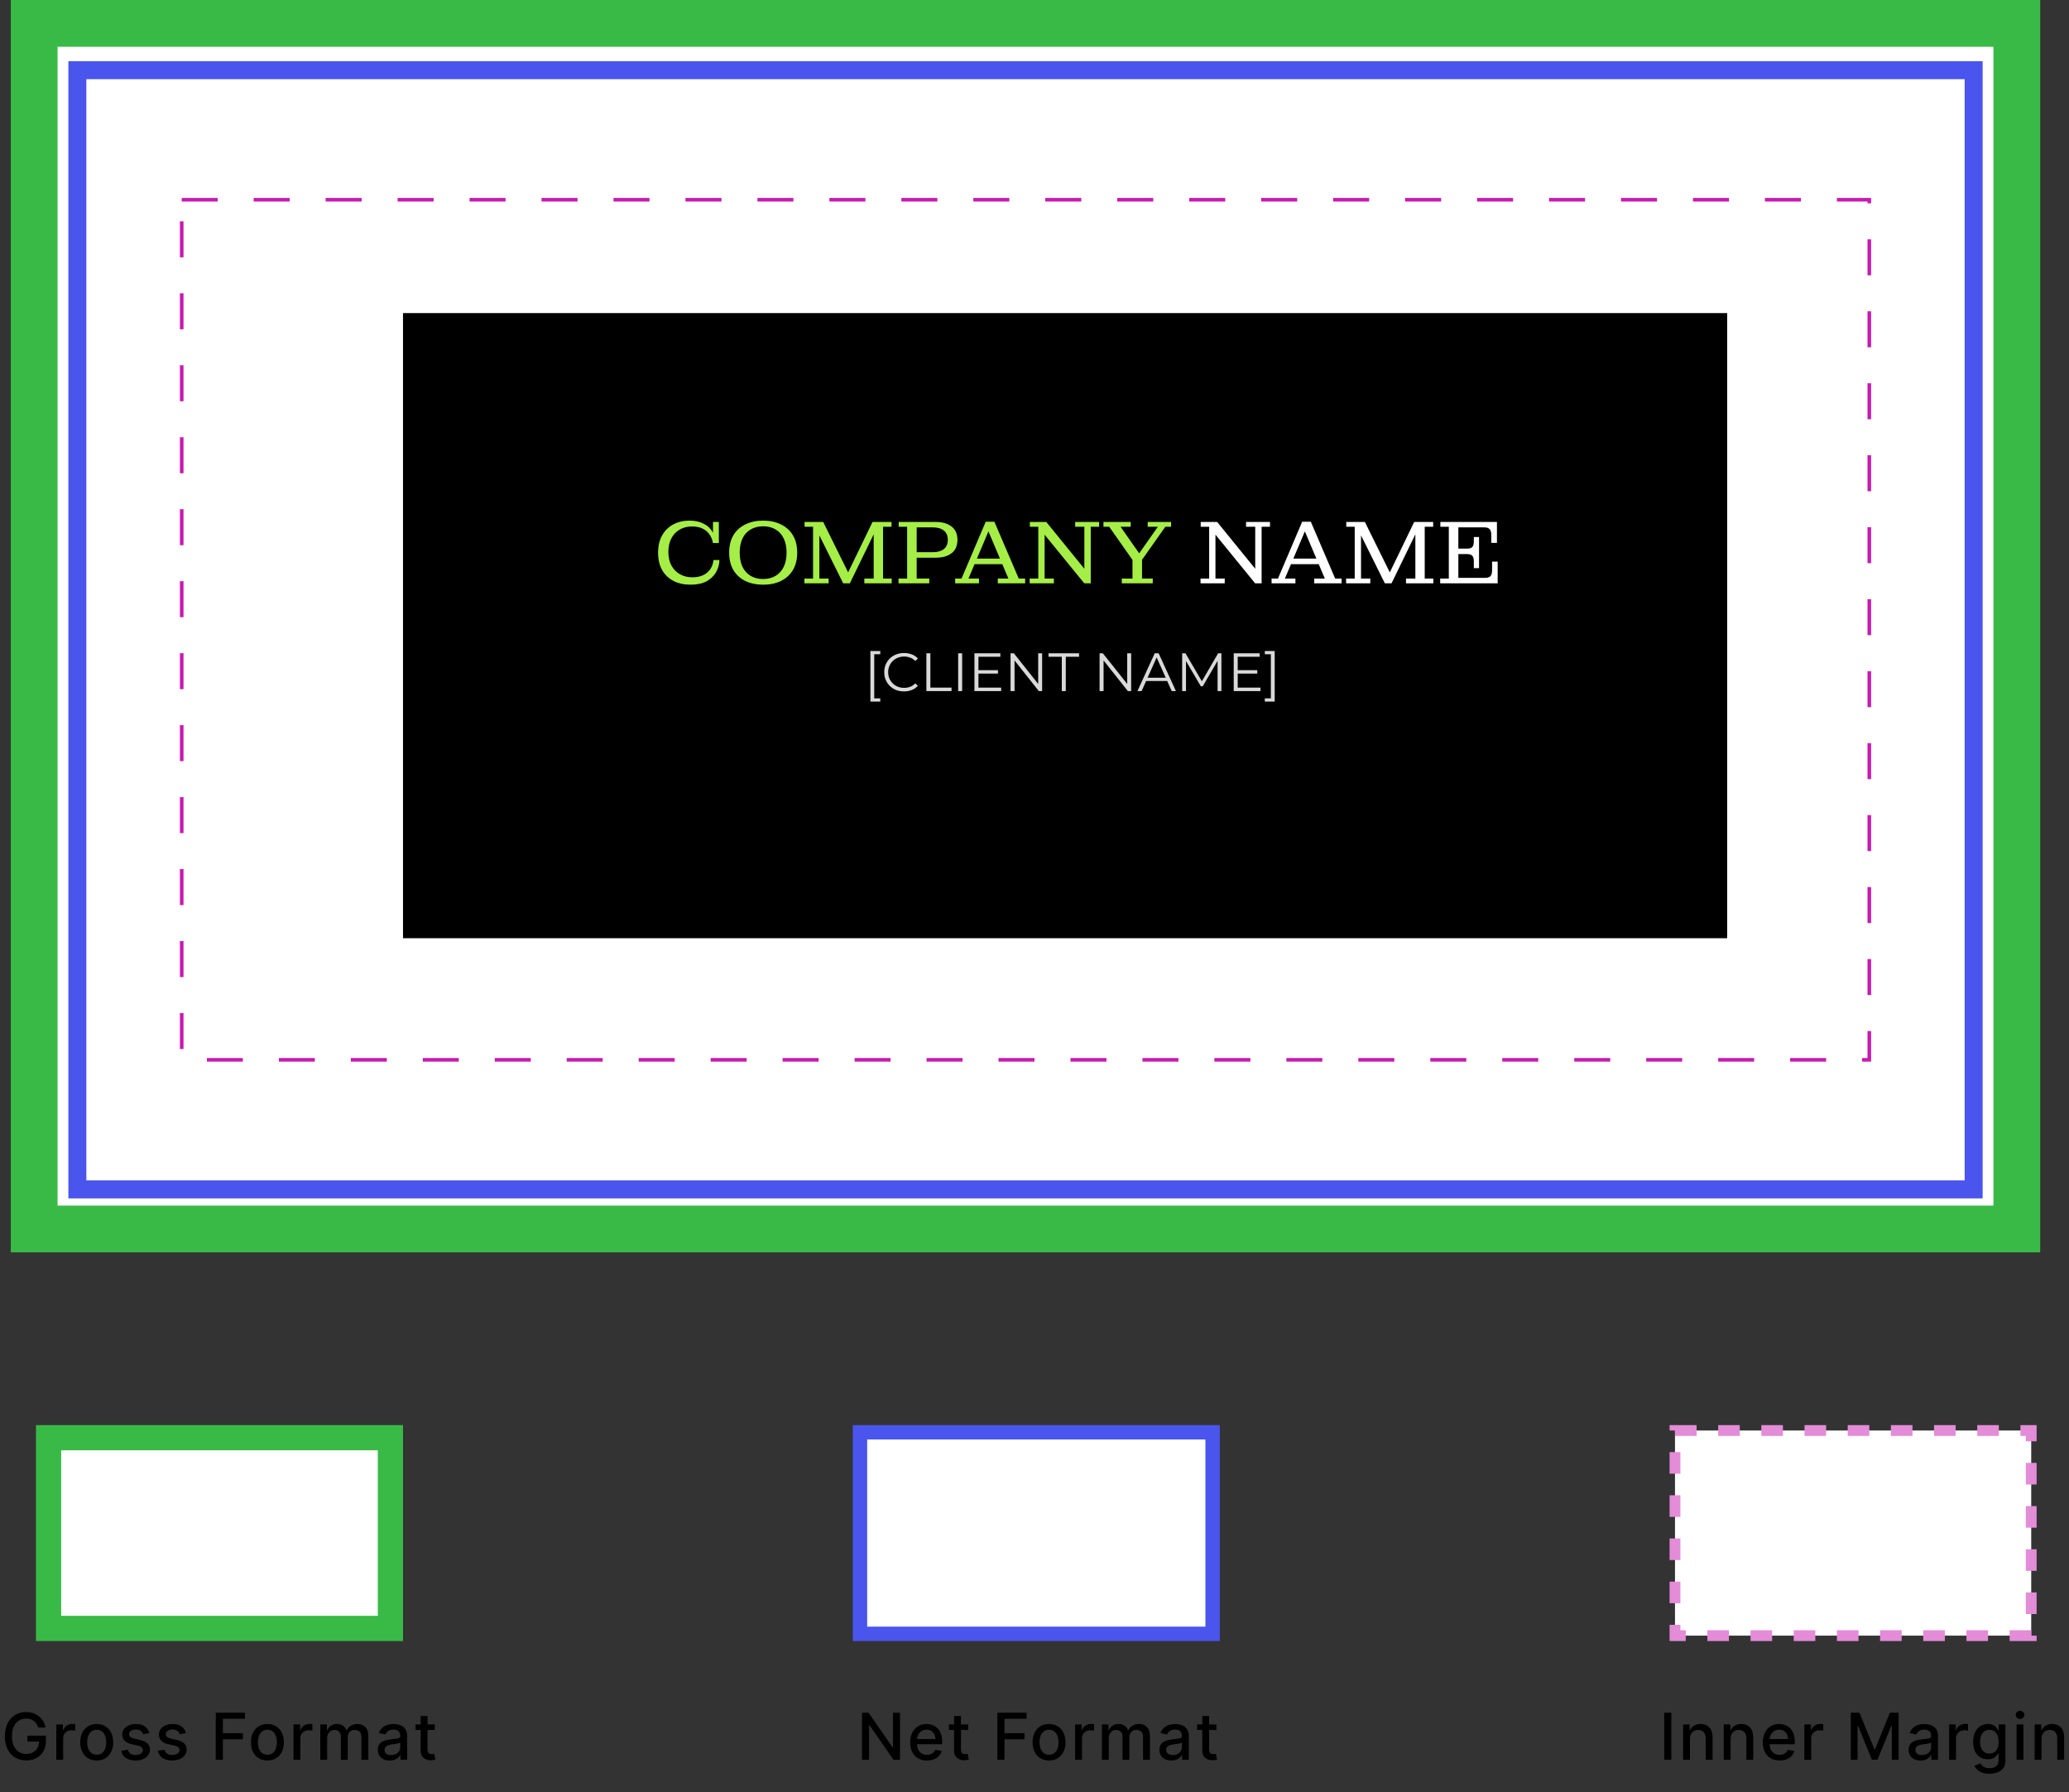
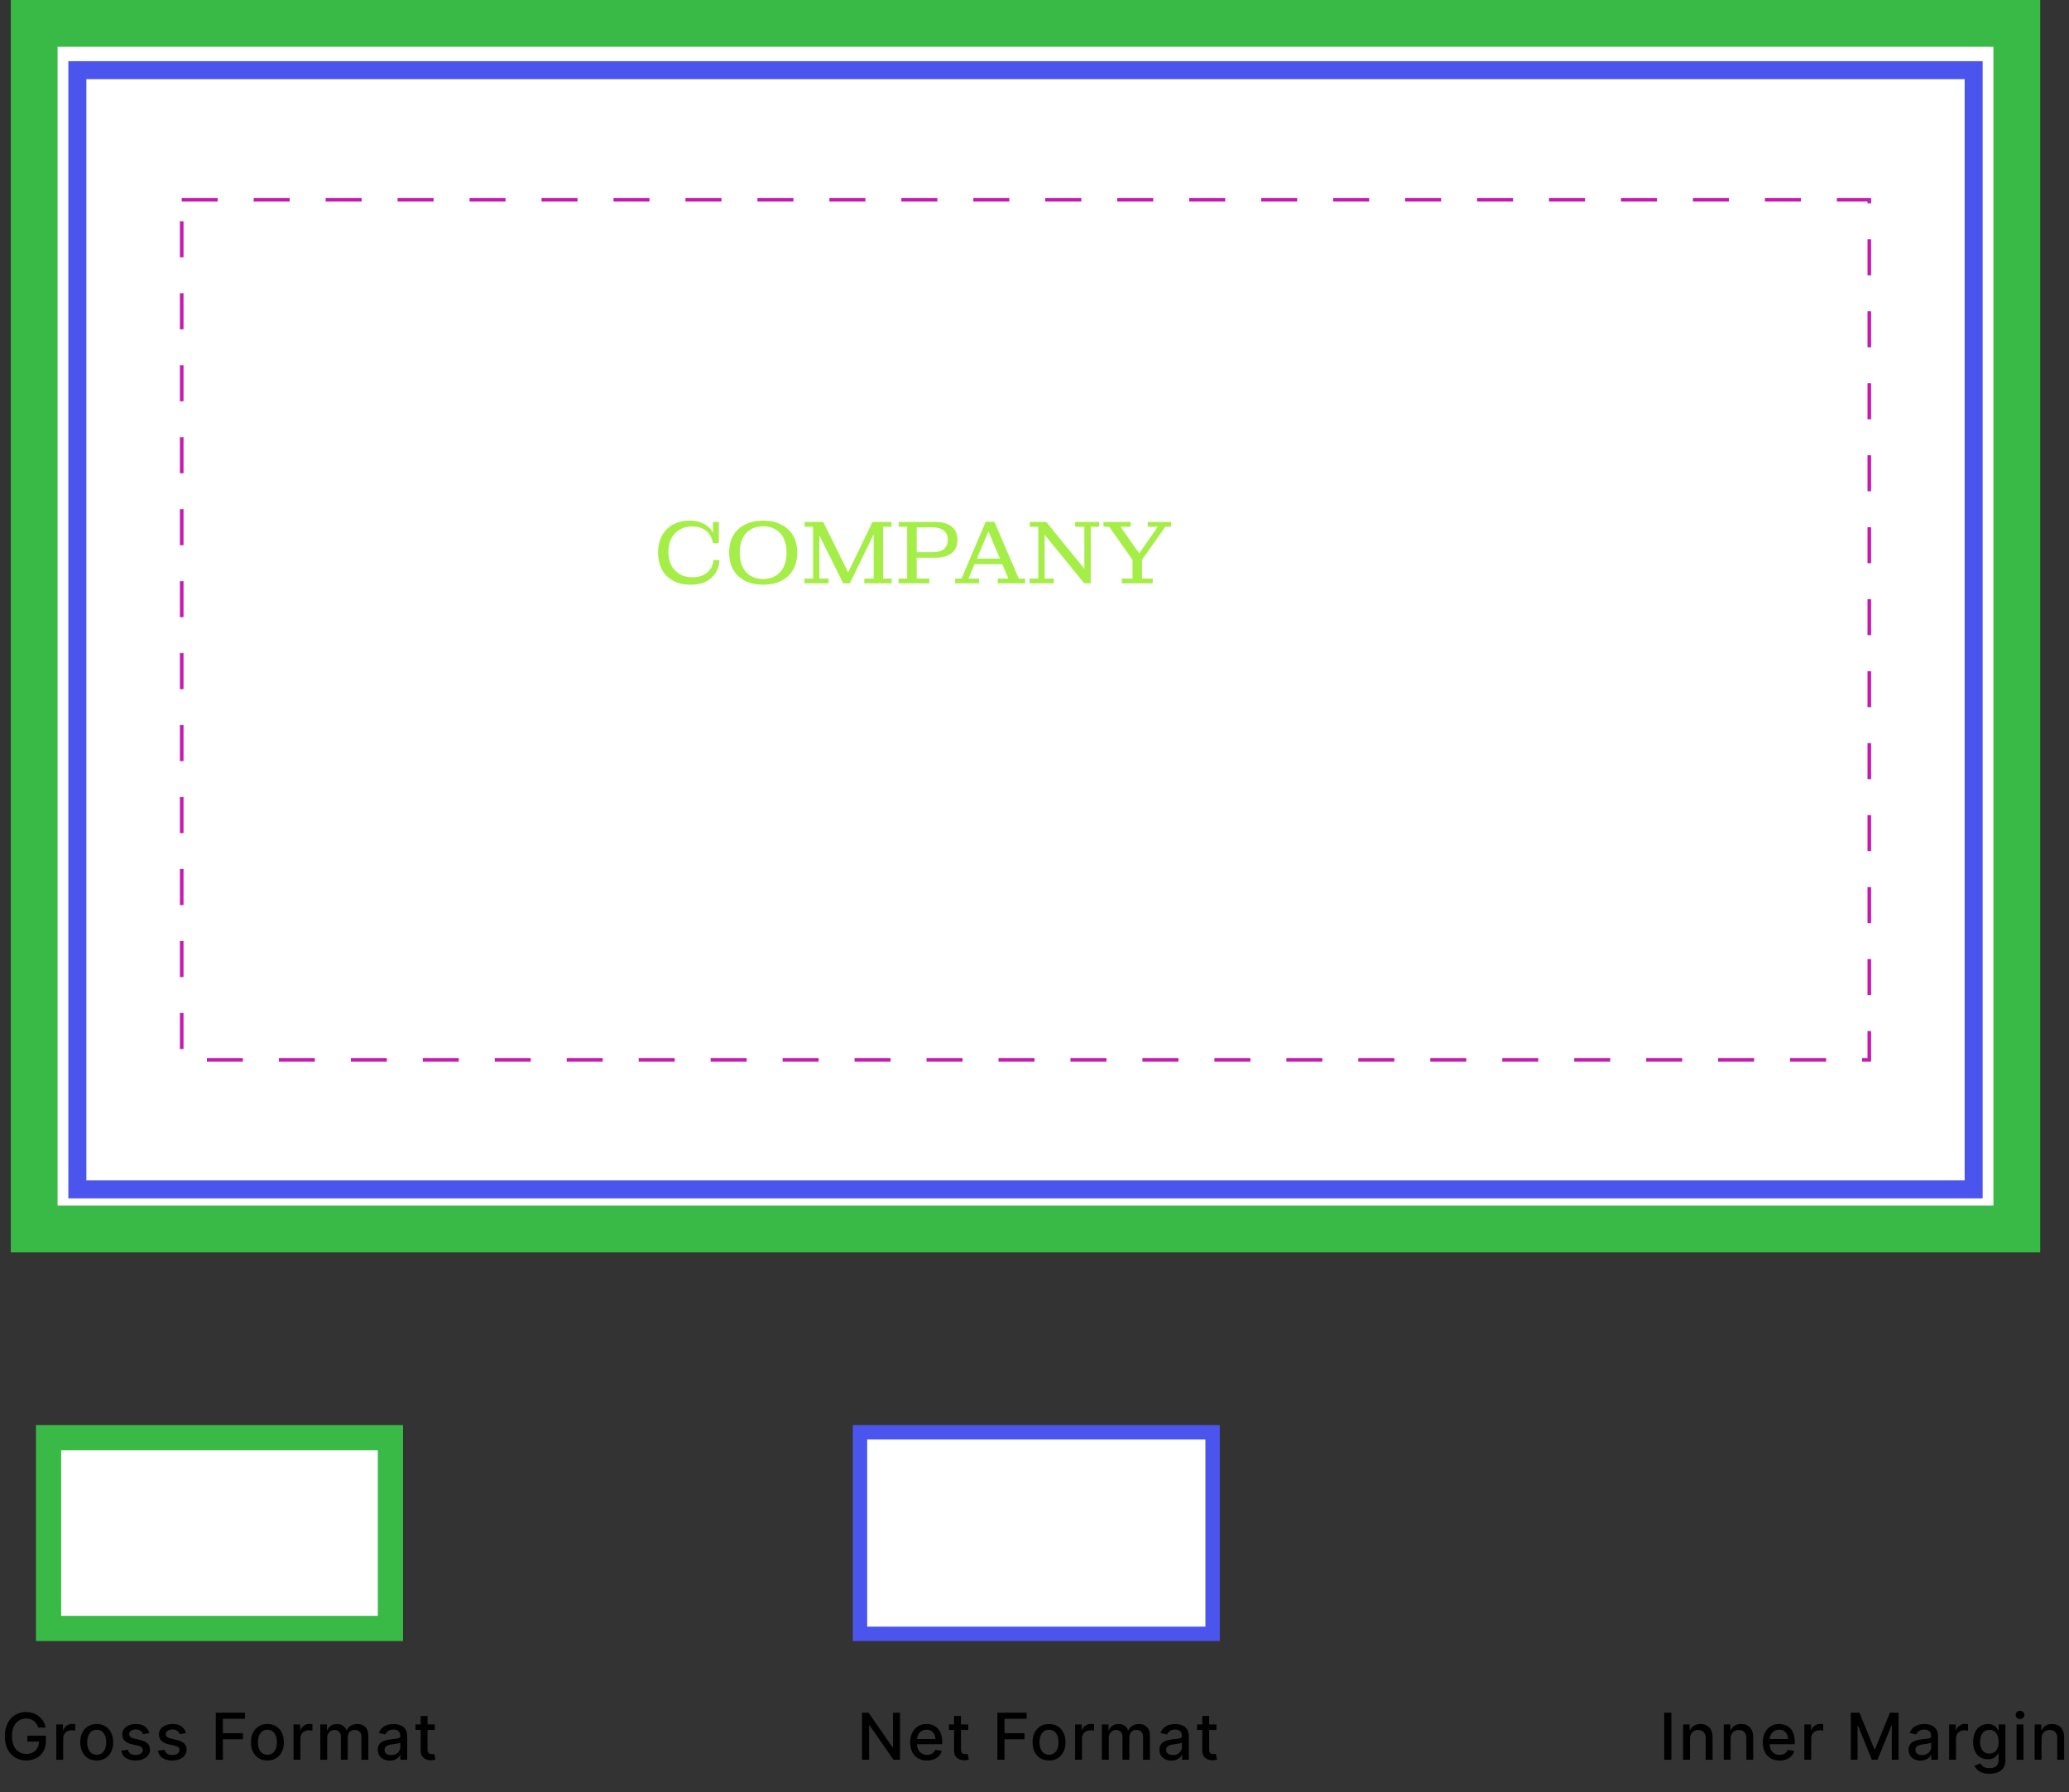
<svg xmlns="http://www.w3.org/2000/svg" width="575" height="498" viewBox="0 0 575 498" fill="none">
  <rect x="0" y="0" width="575" height="498" fill="#333333" stroke="none" />
  <rect x="9.5" y="6.5" width="551" height="335" fill="white" stroke="#39BA46" stroke-width="13" />
  <rect x="21.5" y="19.5" width="527" height="311" fill="white" stroke="#4A55ED" stroke-width="5" />
  <rect x="50.5" y="55.5" width="469" height="239" fill="white" stroke="#C71AB0" stroke-dasharray="10 10" />
  <rect x="13.5" y="399.5" width="95" height="53" fill="white" stroke="#39BA46" stroke-width="7" />
  <rect x="239" y="398" width="98" height="56" fill="white" stroke="#4A55ED" stroke-width="4" />
-   <rect x="465.5" y="397.5" width="99" height="57" fill="white" stroke="#E38CD7" stroke-width="3" stroke-dasharray="6 6" />
  <path d="M10.636 480.045C10.513 479.657 10.346 479.31 10.138 479.003C9.933 478.692 9.688 478.428 9.403 478.21C9.117 477.989 8.791 477.82 8.425 477.705C8.062 477.59 7.664 477.533 7.229 477.533C6.492 477.533 5.827 477.722 5.235 478.102C4.643 478.481 4.174 479.037 3.829 479.77C3.488 480.499 3.317 481.391 3.317 482.448C3.317 483.509 3.49 484.406 3.835 485.139C4.18 485.872 4.653 486.428 5.254 486.808C5.855 487.187 6.539 487.376 7.306 487.376C8.018 487.376 8.638 487.232 9.166 486.942C9.699 486.652 10.11 486.243 10.4 485.714C10.694 485.182 10.841 484.555 10.841 483.835L11.352 483.931H7.606V482.301H12.752V483.79C12.752 484.89 12.518 485.844 12.049 486.654C11.584 487.46 10.941 488.082 10.118 488.521C9.3 488.96 8.363 489.179 7.306 489.179C6.121 489.179 5.081 488.906 4.187 488.361C3.296 487.815 2.601 487.042 2.103 486.04C1.604 485.035 1.355 483.842 1.355 482.461C1.355 481.417 1.5 480.479 1.79 479.648C2.079 478.817 2.486 478.112 3.01 477.533C3.539 476.949 4.159 476.504 4.871 476.197C5.586 475.886 6.368 475.73 7.216 475.73C7.924 475.73 8.582 475.835 9.192 476.043C9.805 476.252 10.351 476.548 10.828 476.932C11.309 477.315 11.708 477.771 12.023 478.3C12.339 478.824 12.552 479.406 12.662 480.045H10.636ZM15.646 489V479.182H17.493V480.741H17.595C17.774 480.213 18.09 479.798 18.541 479.495C18.997 479.188 19.513 479.035 20.088 479.035C20.208 479.035 20.348 479.039 20.51 479.048C20.676 479.056 20.806 479.067 20.9 479.08V480.908C20.823 480.886 20.687 480.863 20.491 480.837C20.295 480.808 20.099 480.793 19.903 480.793C19.451 480.793 19.049 480.888 18.695 481.08C18.345 481.268 18.068 481.53 17.864 481.866C17.659 482.199 17.557 482.578 17.557 483.004V489H15.646ZM26.878 489.198C25.958 489.198 25.154 488.987 24.468 488.565C23.782 488.143 23.25 487.553 22.87 486.795C22.491 486.036 22.301 485.15 22.301 484.136C22.301 483.117 22.491 482.227 22.87 481.464C23.25 480.701 23.782 480.109 24.468 479.687C25.154 479.265 25.958 479.054 26.878 479.054C27.799 479.054 28.602 479.265 29.288 479.687C29.974 480.109 30.507 480.701 30.886 481.464C31.265 482.227 31.455 483.117 31.455 484.136C31.455 485.15 31.265 486.036 30.886 486.795C30.507 487.553 29.974 488.143 29.288 488.565C28.602 488.987 27.799 489.198 26.878 489.198ZM26.884 487.594C27.481 487.594 27.975 487.436 28.367 487.121C28.759 486.805 29.049 486.386 29.237 485.862C29.428 485.337 29.524 484.76 29.524 484.129C29.524 483.503 29.428 482.928 29.237 482.403C29.049 481.875 28.759 481.451 28.367 481.131C27.975 480.812 27.481 480.652 26.884 480.652C26.284 480.652 25.785 480.812 25.389 481.131C24.997 481.451 24.705 481.875 24.513 482.403C24.326 482.928 24.232 483.503 24.232 484.129C24.232 484.76 24.326 485.337 24.513 485.862C24.705 486.386 24.997 486.805 25.389 487.121C25.785 487.436 26.284 487.594 26.884 487.594ZM41.485 481.579L39.753 481.886C39.681 481.664 39.566 481.453 39.408 481.253C39.255 481.053 39.046 480.888 38.782 480.761C38.517 480.633 38.187 480.569 37.791 480.569C37.25 480.569 36.798 480.69 36.436 480.933C36.074 481.172 35.892 481.481 35.892 481.86C35.892 482.188 36.014 482.452 36.257 482.653C36.5 482.853 36.892 483.017 37.433 483.145L38.992 483.503C39.896 483.712 40.569 484.033 41.012 484.468C41.456 484.903 41.677 485.467 41.677 486.162C41.677 486.75 41.507 487.274 41.166 487.734C40.829 488.19 40.358 488.548 39.753 488.808C39.152 489.068 38.456 489.198 37.663 489.198C36.563 489.198 35.666 488.964 34.972 488.495C34.277 488.022 33.851 487.351 33.694 486.482L35.541 486.2C35.656 486.682 35.892 487.046 36.25 487.293C36.608 487.536 37.075 487.658 37.65 487.658C38.277 487.658 38.777 487.528 39.152 487.268C39.527 487.004 39.715 486.682 39.715 486.303C39.715 485.996 39.6 485.738 39.37 485.529C39.144 485.32 38.797 485.163 38.328 485.056L36.666 484.692C35.75 484.483 35.072 484.151 34.633 483.695C34.199 483.239 33.981 482.661 33.981 481.962C33.981 481.383 34.143 480.876 34.467 480.441C34.791 480.006 35.238 479.668 35.809 479.425C36.38 479.178 37.034 479.054 37.772 479.054C38.833 479.054 39.668 479.284 40.277 479.744C40.887 480.2 41.289 480.812 41.485 481.579ZM51.676 481.579L49.944 481.886C49.871 481.664 49.756 481.453 49.598 481.253C49.445 481.053 49.236 480.888 48.972 480.761C48.708 480.633 48.377 480.569 47.981 480.569C47.44 480.569 46.988 480.69 46.626 480.933C46.264 481.172 46.083 481.481 46.083 481.86C46.083 482.188 46.204 482.452 46.447 482.653C46.69 482.853 47.082 483.017 47.623 483.145L49.183 483.503C50.086 483.712 50.76 484.033 51.203 484.468C51.646 484.903 51.868 485.467 51.868 486.162C51.868 486.75 51.697 487.274 51.356 487.734C51.02 488.19 50.549 488.548 49.944 488.808C49.343 489.068 48.646 489.198 47.853 489.198C46.754 489.198 45.857 488.964 45.162 488.495C44.468 488.022 44.042 487.351 43.884 486.482L45.731 486.2C45.846 486.682 46.083 487.046 46.441 487.293C46.799 487.536 47.265 487.658 47.841 487.658C48.467 487.658 48.968 487.528 49.343 487.268C49.718 487.004 49.905 486.682 49.905 486.303C49.905 485.996 49.79 485.738 49.56 485.529C49.334 485.32 48.987 485.163 48.518 485.056L46.856 484.692C45.94 484.483 45.262 484.151 44.824 483.695C44.389 483.239 44.172 482.661 44.172 481.962C44.172 481.383 44.334 480.876 44.657 480.441C44.981 480.006 45.429 479.668 46 479.425C46.571 479.178 47.225 479.054 47.962 479.054C49.023 479.054 49.858 479.284 50.468 479.744C51.077 480.2 51.48 480.812 51.676 481.579ZM59.966 489V475.909H68.084V477.609H61.941V481.598H67.502V483.292H61.941V489H59.966ZM74.314 489.198C73.394 489.198 72.591 488.987 71.905 488.565C71.219 488.143 70.686 487.553 70.307 486.795C69.927 486.036 69.738 485.15 69.738 484.136C69.738 483.117 69.927 482.227 70.307 481.464C70.686 480.701 71.219 480.109 71.905 479.687C72.591 479.265 73.394 479.054 74.314 479.054C75.235 479.054 76.038 479.265 76.724 479.687C77.41 480.109 77.943 480.701 78.322 481.464C78.701 482.227 78.891 483.117 78.891 484.136C78.891 485.15 78.701 486.036 78.322 486.795C77.943 487.553 77.41 488.143 76.724 488.565C76.038 488.987 75.235 489.198 74.314 489.198ZM74.321 487.594C74.917 487.594 75.412 487.436 75.804 487.121C76.196 486.805 76.486 486.386 76.673 485.862C76.865 485.337 76.961 484.76 76.961 484.129C76.961 483.503 76.865 482.928 76.673 482.403C76.486 481.875 76.196 481.451 75.804 481.131C75.412 480.812 74.917 480.652 74.321 480.652C73.72 480.652 73.221 480.812 72.825 481.131C72.433 481.451 72.141 481.875 71.949 482.403C71.762 482.928 71.668 483.503 71.668 484.129C71.668 484.76 71.762 485.337 71.949 485.862C72.141 486.386 72.433 486.805 72.825 487.121C73.221 487.436 73.72 487.594 74.321 487.594ZM81.564 489V479.182H83.412V480.741H83.514C83.693 480.213 84.008 479.798 84.46 479.495C84.916 479.188 85.432 479.035 86.007 479.035C86.126 479.035 86.267 479.039 86.429 479.048C86.595 479.056 86.725 479.067 86.819 479.08V480.908C86.742 480.886 86.606 480.863 86.41 480.837C86.214 480.808 86.018 480.793 85.822 480.793C85.37 480.793 84.967 480.888 84.614 481.08C84.264 481.268 83.987 481.53 83.782 481.866C83.578 482.199 83.476 482.578 83.476 483.004V489H81.564ZM89.013 489V479.182H90.847V480.78H90.969C91.173 480.239 91.508 479.817 91.972 479.514C92.437 479.207 92.993 479.054 93.641 479.054C94.297 479.054 94.847 479.207 95.29 479.514C95.737 479.821 96.067 480.243 96.28 480.78H96.383C96.617 480.256 96.99 479.838 97.501 479.527C98.013 479.212 98.622 479.054 99.329 479.054C100.22 479.054 100.947 479.333 101.509 479.891C102.076 480.45 102.359 481.291 102.359 482.416V489H100.448V482.595C100.448 481.93 100.267 481.449 99.905 481.151C99.543 480.852 99.11 480.703 98.607 480.703C97.985 480.703 97.501 480.895 97.156 481.278C96.811 481.658 96.638 482.146 96.638 482.742V489H94.734V482.474C94.734 481.941 94.567 481.513 94.235 481.189C93.903 480.865 93.47 480.703 92.937 480.703C92.575 480.703 92.241 480.799 91.934 480.991C91.631 481.178 91.386 481.44 91.199 481.777C91.016 482.114 90.924 482.504 90.924 482.947V489H89.013ZM108.318 489.217C107.696 489.217 107.133 489.102 106.631 488.872C106.128 488.638 105.729 488.299 105.435 487.856C105.146 487.413 105.001 486.869 105.001 486.226C105.001 485.672 105.107 485.216 105.32 484.858C105.533 484.5 105.821 484.217 106.183 484.008C106.545 483.799 106.95 483.641 107.398 483.535C107.845 483.428 108.301 483.347 108.766 483.292C109.354 483.224 109.831 483.168 110.197 483.126C110.564 483.079 110.83 483.004 110.996 482.902C111.163 482.8 111.246 482.634 111.246 482.403V482.359C111.246 481.8 111.088 481.368 110.773 481.061C110.462 480.754 109.997 480.601 109.379 480.601C108.736 480.601 108.229 480.744 107.858 481.029C107.491 481.31 107.238 481.624 107.097 481.969L105.301 481.56C105.514 480.963 105.825 480.482 106.234 480.115C106.648 479.744 107.123 479.476 107.66 479.31C108.197 479.139 108.761 479.054 109.354 479.054C109.746 479.054 110.161 479.101 110.6 479.195C111.043 479.284 111.457 479.45 111.84 479.693C112.228 479.936 112.545 480.283 112.793 480.735C113.04 481.183 113.163 481.764 113.163 482.48V489H111.297V487.658H111.22C111.097 487.905 110.911 488.148 110.664 488.386C110.417 488.625 110.099 488.823 109.712 488.981C109.324 489.138 108.859 489.217 108.318 489.217ZM108.734 487.683C109.262 487.683 109.714 487.579 110.089 487.37C110.468 487.161 110.756 486.888 110.952 486.552C111.152 486.211 111.252 485.847 111.252 485.459V484.193C111.184 484.261 111.052 484.325 110.856 484.385C110.664 484.44 110.445 484.489 110.197 484.532C109.95 484.57 109.709 484.607 109.475 484.641C109.241 484.67 109.045 484.696 108.887 484.717C108.516 484.764 108.178 484.843 107.871 484.954C107.568 485.065 107.325 485.224 107.142 485.433C106.963 485.638 106.874 485.911 106.874 486.251C106.874 486.724 107.048 487.082 107.398 487.325C107.747 487.564 108.192 487.683 108.734 487.683ZM120.832 479.182V480.716H115.469V479.182H120.832ZM116.907 476.83H118.819V486.117C118.819 486.488 118.874 486.767 118.985 486.955C119.096 487.138 119.238 487.263 119.413 487.332C119.592 487.396 119.786 487.428 119.995 487.428C120.148 487.428 120.282 487.417 120.397 487.396C120.512 487.374 120.602 487.357 120.666 487.344L121.011 488.923C120.9 488.966 120.743 489.009 120.538 489.051C120.333 489.098 120.078 489.124 119.771 489.128C119.268 489.136 118.799 489.047 118.365 488.859C117.93 488.672 117.578 488.382 117.31 487.99C117.042 487.598 116.907 487.106 116.907 486.513V476.83Z" fill="black" />
  <path d="M250.121 475.909V489H248.306L241.652 479.399H241.53V489H239.555V475.909H241.383L248.044 485.523H248.165V475.909H250.121ZM257.62 489.198C256.653 489.198 255.82 488.991 255.121 488.578C254.427 488.161 253.89 487.575 253.51 486.82C253.135 486.062 252.948 485.173 252.948 484.155C252.948 483.149 253.135 482.263 253.51 481.496C253.89 480.729 254.418 480.13 255.096 479.7C255.777 479.269 256.574 479.054 257.486 479.054C258.04 479.054 258.577 479.146 259.097 479.329C259.617 479.512 260.084 479.8 260.497 480.192C260.91 480.584 261.236 481.093 261.475 481.719C261.714 482.342 261.833 483.098 261.833 483.989V484.666H254.028V483.234H259.96C259.96 482.732 259.858 482.286 259.653 481.898C259.449 481.506 259.161 481.197 258.79 480.972C258.424 480.746 257.993 480.633 257.499 480.633C256.962 480.633 256.493 480.765 256.093 481.029C255.696 481.289 255.39 481.63 255.172 482.052C254.959 482.469 254.853 482.923 254.853 483.413V484.532C254.853 485.188 254.968 485.746 255.198 486.207C255.432 486.667 255.758 487.018 256.176 487.261C256.593 487.5 257.081 487.619 257.64 487.619C258.002 487.619 258.332 487.568 258.63 487.466C258.929 487.359 259.187 487.202 259.404 486.993C259.621 486.784 259.787 486.526 259.902 486.219L261.711 486.545C261.566 487.078 261.307 487.545 260.932 487.945C260.561 488.342 260.094 488.651 259.532 488.872C258.973 489.089 258.336 489.198 257.62 489.198ZM269.076 479.182V480.716H263.714V479.182H269.076ZM265.152 476.83H267.063V486.117C267.063 486.488 267.118 486.767 267.229 486.955C267.34 487.138 267.483 487.263 267.657 487.332C267.836 487.396 268.03 487.428 268.239 487.428C268.393 487.428 268.527 487.417 268.642 487.396C268.757 487.374 268.846 487.357 268.91 487.344L269.255 488.923C269.145 488.966 268.987 489.009 268.782 489.051C268.578 489.098 268.322 489.124 268.015 489.128C267.513 489.136 267.044 489.047 266.609 488.859C266.175 488.672 265.823 488.382 265.554 487.99C265.286 487.598 265.152 487.106 265.152 486.513V476.83ZM277.188 489V475.909H285.306V477.609H279.163V481.598H284.724V483.292H279.163V489H277.188ZM291.536 489.198C290.616 489.198 289.812 488.987 289.126 488.565C288.44 488.143 287.908 487.553 287.528 486.795C287.149 486.036 286.959 485.15 286.959 484.136C286.959 483.117 287.149 482.227 287.528 481.464C287.908 480.701 288.44 480.109 289.126 479.687C289.812 479.265 290.616 479.054 291.536 479.054C292.457 479.054 293.26 479.265 293.946 479.687C294.632 480.109 295.165 480.701 295.544 481.464C295.923 482.227 296.113 483.117 296.113 484.136C296.113 485.15 295.923 486.036 295.544 486.795C295.165 487.553 294.632 488.143 293.946 488.565C293.26 488.987 292.457 489.198 291.536 489.198ZM291.543 487.594C292.139 487.594 292.633 487.436 293.026 487.121C293.418 486.805 293.707 486.386 293.895 485.862C294.087 485.337 294.182 484.76 294.182 484.129C294.182 483.503 294.087 482.928 293.895 482.403C293.707 481.875 293.418 481.451 293.026 481.131C292.633 480.812 292.139 480.652 291.543 480.652C290.942 480.652 290.443 480.812 290.047 481.131C289.655 481.451 289.363 481.875 289.171 482.403C288.984 482.928 288.89 483.503 288.89 484.129C288.89 484.76 288.984 485.337 289.171 485.862C289.363 486.386 289.655 486.805 290.047 487.121C290.443 487.436 290.942 487.594 291.543 487.594ZM298.786 489V479.182H300.634V480.741H300.736C300.915 480.213 301.23 479.798 301.682 479.495C302.138 479.188 302.653 479.035 303.229 479.035C303.348 479.035 303.489 479.039 303.651 479.048C303.817 479.056 303.947 479.067 304.04 479.08V480.908C303.964 480.886 303.827 480.863 303.631 480.837C303.435 480.808 303.239 480.793 303.043 480.793C302.592 480.793 302.189 480.888 301.835 481.08C301.486 481.268 301.209 481.53 301.004 481.866C300.8 482.199 300.697 482.578 300.697 483.004V489H298.786ZM306.234 489V479.182H308.069V480.78H308.19C308.395 480.239 308.729 479.817 309.194 479.514C309.658 479.207 310.215 479.054 310.862 479.054C311.519 479.054 312.068 479.207 312.511 479.514C312.959 479.821 313.289 480.243 313.502 480.78H313.604C313.839 480.256 314.212 479.838 314.723 479.527C315.234 479.212 315.844 479.054 316.551 479.054C317.442 479.054 318.168 479.333 318.731 479.891C319.298 480.45 319.581 481.291 319.581 482.416V489H317.67V482.595C317.67 481.93 317.489 481.449 317.126 481.151C316.764 480.852 316.332 480.703 315.829 480.703C315.207 480.703 314.723 480.895 314.378 481.278C314.033 481.658 313.86 482.146 313.86 482.742V489H311.955V482.474C311.955 481.941 311.789 481.513 311.457 481.189C311.124 480.865 310.692 480.703 310.159 480.703C309.797 480.703 309.462 480.799 309.156 480.991C308.853 481.178 308.608 481.44 308.42 481.777C308.237 482.114 308.146 482.504 308.146 482.947V489H306.234ZM325.54 489.217C324.918 489.217 324.355 489.102 323.852 488.872C323.35 488.638 322.951 488.299 322.657 487.856C322.367 487.413 322.222 486.869 322.222 486.226C322.222 485.672 322.329 485.216 322.542 484.858C322.755 484.5 323.043 484.217 323.405 484.008C323.767 483.799 324.172 483.641 324.619 483.535C325.067 483.428 325.523 483.347 325.987 483.292C326.575 483.224 327.053 483.168 327.419 483.126C327.786 483.079 328.052 483.004 328.218 482.902C328.384 482.8 328.467 482.634 328.467 482.403V482.359C328.467 481.8 328.31 481.368 327.994 481.061C327.683 480.754 327.219 480.601 326.601 480.601C325.957 480.601 325.45 480.744 325.08 481.029C324.713 481.31 324.46 481.624 324.319 481.969L322.523 481.56C322.736 480.963 323.047 480.482 323.456 480.115C323.869 479.744 324.345 479.476 324.881 479.31C325.418 479.139 325.983 479.054 326.575 479.054C326.967 479.054 327.383 479.101 327.822 479.195C328.265 479.284 328.678 479.45 329.062 479.693C329.45 479.936 329.767 480.283 330.014 480.735C330.261 481.183 330.385 481.764 330.385 482.48V489H328.519V487.658H328.442C328.318 487.905 328.133 488.148 327.886 488.386C327.639 488.625 327.321 488.823 326.933 488.981C326.546 489.138 326.081 489.217 325.54 489.217ZM325.955 487.683C326.484 487.683 326.935 487.579 327.31 487.37C327.69 487.161 327.977 486.888 328.173 486.552C328.374 486.211 328.474 485.847 328.474 485.459V484.193C328.406 484.261 328.274 484.325 328.077 484.385C327.886 484.44 327.666 484.489 327.419 484.532C327.172 484.57 326.931 484.607 326.697 484.641C326.462 484.67 326.266 484.696 326.109 484.717C325.738 484.764 325.399 484.843 325.092 484.954C324.79 485.065 324.547 485.224 324.364 485.433C324.185 485.638 324.095 485.911 324.095 486.251C324.095 486.724 324.27 487.082 324.619 487.325C324.969 487.564 325.414 487.683 325.955 487.683ZM338.054 479.182V480.716H332.691V479.182H338.054ZM334.129 476.83H336.04V486.117C336.04 486.488 336.096 486.767 336.206 486.955C336.317 487.138 336.46 487.263 336.635 487.332C336.814 487.396 337.008 487.428 337.216 487.428C337.37 487.428 337.504 487.417 337.619 487.396C337.734 487.374 337.824 487.357 337.888 487.344L338.233 488.923C338.122 488.966 337.964 489.009 337.76 489.051C337.555 489.098 337.299 489.124 336.993 489.128C336.49 489.136 336.021 489.047 335.586 488.859C335.152 488.672 334.8 488.382 334.532 487.99C334.263 487.598 334.129 487.106 334.129 486.513V476.83Z" fill="black" />
  <path d="M464.487 475.909V489H462.512V475.909H464.487ZM469.662 483.17V489H467.75V479.182H469.585V480.78H469.706C469.932 480.26 470.286 479.842 470.767 479.527C471.253 479.212 471.865 479.054 472.602 479.054C473.271 479.054 473.857 479.195 474.36 479.476C474.863 479.753 475.252 480.166 475.529 480.716C475.806 481.266 475.945 481.945 475.945 482.755V489H474.034V482.985C474.034 482.273 473.848 481.717 473.478 481.317C473.107 480.912 472.598 480.71 471.95 480.71C471.507 480.71 471.113 480.805 470.767 480.997C470.426 481.189 470.156 481.47 469.956 481.841C469.76 482.207 469.662 482.651 469.662 483.17ZM480.959 483.17V489H479.048V479.182H480.883V480.78H481.004C481.23 480.26 481.584 479.842 482.065 479.527C482.551 479.212 483.162 479.054 483.9 479.054C484.569 479.054 485.155 479.195 485.657 479.476C486.16 479.753 486.55 480.166 486.827 480.716C487.104 481.266 487.243 481.945 487.243 482.755V489H485.332V482.985C485.332 482.273 485.146 481.717 484.775 481.317C484.405 480.912 483.895 480.71 483.248 480.71C482.805 480.71 482.41 480.805 482.065 480.997C481.724 481.189 481.454 481.47 481.253 481.841C481.057 482.207 480.959 482.651 480.959 483.17ZM494.577 489.198C493.61 489.198 492.777 488.991 492.078 488.578C491.384 488.161 490.847 487.575 490.467 486.82C490.092 486.062 489.905 485.173 489.905 484.155C489.905 483.149 490.092 482.263 490.467 481.496C490.847 480.729 491.375 480.13 492.053 479.7C492.734 479.269 493.531 479.054 494.443 479.054C494.997 479.054 495.534 479.146 496.054 479.329C496.574 479.512 497.041 479.8 497.454 480.192C497.867 480.584 498.193 481.093 498.432 481.719C498.671 482.342 498.79 483.098 498.79 483.989V484.666H490.985V483.234H496.917C496.917 482.732 496.815 482.286 496.61 481.898C496.406 481.506 496.118 481.197 495.747 480.972C495.381 480.746 494.95 480.633 494.456 480.633C493.919 480.633 493.45 480.765 493.05 481.029C492.653 481.289 492.347 481.63 492.129 482.052C491.916 482.469 491.81 482.923 491.81 483.413V484.532C491.81 485.188 491.925 485.746 492.155 486.207C492.389 486.667 492.715 487.018 493.133 487.261C493.55 487.5 494.038 487.619 494.597 487.619C494.959 487.619 495.289 487.568 495.587 487.466C495.886 487.359 496.144 487.202 496.361 486.993C496.578 486.784 496.744 486.526 496.859 486.219L498.668 486.545C498.523 487.078 498.264 487.545 497.889 487.945C497.518 488.342 497.051 488.651 496.489 488.872C495.93 489.089 495.293 489.198 494.577 489.198ZM501.45 489V479.182H503.298V480.741H503.4C503.579 480.213 503.894 479.798 504.346 479.495C504.802 479.188 505.318 479.035 505.893 479.035C506.012 479.035 506.153 479.039 506.315 479.048C506.481 479.056 506.611 479.067 506.705 479.08V480.908C506.628 480.886 506.492 480.863 506.296 480.837C506.1 480.808 505.904 480.793 505.707 480.793C505.256 480.793 504.853 480.888 504.499 481.08C504.15 481.268 503.873 481.53 503.668 481.866C503.464 482.199 503.362 482.578 503.362 483.004V489H501.45ZM514.356 475.909H516.753L520.92 486.085H521.074L525.241 475.909H527.638V489H525.759V479.527H525.638L521.777 488.981H520.217L516.356 479.521H516.235V489H514.356V475.909ZM533.754 489.217C533.132 489.217 532.569 489.102 532.066 488.872C531.563 488.638 531.165 488.299 530.871 487.856C530.581 487.413 530.436 486.869 530.436 486.226C530.436 485.672 530.543 485.216 530.756 484.858C530.969 484.5 531.257 484.217 531.619 484.008C531.981 483.799 532.386 483.641 532.833 483.535C533.281 483.428 533.737 483.347 534.201 483.292C534.789 483.224 535.267 483.168 535.633 483.126C536 483.079 536.266 483.004 536.432 482.902C536.598 482.8 536.681 482.634 536.681 482.403V482.359C536.681 481.8 536.524 481.368 536.208 481.061C535.897 480.754 535.433 480.601 534.815 480.601C534.171 480.601 533.664 480.744 533.294 481.029C532.927 481.31 532.674 481.624 532.533 481.969L530.737 481.56C530.95 480.963 531.261 480.482 531.67 480.115C532.083 479.744 532.558 479.476 533.095 479.31C533.632 479.139 534.197 479.054 534.789 479.054C535.181 479.054 535.597 479.101 536.036 479.195C536.479 479.284 536.892 479.45 537.276 479.693C537.664 479.936 537.981 480.283 538.228 480.735C538.475 481.183 538.599 481.764 538.599 482.48V489H536.732V487.658H536.656C536.532 487.905 536.347 488.148 536.1 488.386C535.853 488.625 535.535 488.823 535.147 488.981C534.759 489.138 534.295 489.217 533.754 489.217ZM534.169 487.683C534.698 487.683 535.149 487.579 535.524 487.37C535.904 487.161 536.191 486.888 536.387 486.552C536.588 486.211 536.688 485.847 536.688 485.459V484.193C536.62 484.261 536.487 484.325 536.291 484.385C536.1 484.44 535.88 484.489 535.633 484.532C535.386 484.57 535.145 484.607 534.911 484.641C534.676 484.67 534.48 484.696 534.323 484.717C533.952 484.764 533.613 484.843 533.306 484.954C533.004 485.065 532.761 485.224 532.578 485.433C532.399 485.638 532.309 485.911 532.309 486.251C532.309 486.724 532.484 487.082 532.833 487.325C533.183 487.564 533.628 487.683 534.169 487.683ZM541.685 489V479.182H543.532V480.741H543.634C543.813 480.213 544.128 479.798 544.58 479.495C545.036 479.188 545.552 479.035 546.127 479.035C546.246 479.035 546.387 479.039 546.549 479.048C546.715 479.056 546.845 479.067 546.939 479.08V480.908C546.862 480.886 546.726 480.863 546.53 480.837C546.334 480.808 546.138 480.793 545.942 480.793C545.49 480.793 545.087 480.888 544.734 481.08C544.384 481.268 544.107 481.53 543.903 481.866C543.698 482.199 543.596 482.578 543.596 483.004V489H541.685ZM552.898 492.886C552.118 492.886 551.447 492.784 550.884 492.58C550.326 492.375 549.87 492.104 549.516 491.768C549.163 491.431 548.898 491.063 548.724 490.662L550.366 489.984C550.482 490.172 550.635 490.37 550.827 490.579C551.023 490.792 551.287 490.973 551.619 491.122C551.956 491.271 552.388 491.346 552.917 491.346C553.641 491.346 554.24 491.169 554.713 490.815C555.186 490.466 555.423 489.908 555.423 489.141V487.21H555.301C555.186 487.419 555.02 487.651 554.803 487.907C554.589 488.163 554.295 488.384 553.92 488.572C553.545 488.759 553.058 488.853 552.457 488.853C551.681 488.853 550.982 488.672 550.36 488.31C549.742 487.943 549.252 487.404 548.89 486.692C548.532 485.977 548.353 485.097 548.353 484.053C548.353 483.009 548.53 482.114 548.884 481.368C549.241 480.622 549.732 480.051 550.354 479.655C550.976 479.254 551.681 479.054 552.469 479.054C553.079 479.054 553.571 479.156 553.946 479.361C554.321 479.561 554.613 479.795 554.822 480.064C555.035 480.332 555.199 480.569 555.314 480.773H555.455V479.182H557.327V489.217C557.327 490.061 557.131 490.754 556.739 491.295C556.347 491.836 555.817 492.237 555.148 492.496C554.483 492.756 553.733 492.886 552.898 492.886ZM552.879 487.268C553.428 487.268 553.893 487.14 554.272 486.884C554.656 486.624 554.945 486.254 555.141 485.772C555.342 485.286 555.442 484.705 555.442 484.027C555.442 483.366 555.344 482.785 555.148 482.282C554.952 481.779 554.664 481.387 554.285 481.106C553.906 480.82 553.437 480.678 552.879 480.678C552.303 480.678 551.824 480.827 551.44 481.125C551.057 481.419 550.767 481.82 550.571 482.327C550.379 482.834 550.283 483.401 550.283 484.027C550.283 484.67 550.381 485.235 550.577 485.721C550.773 486.207 551.063 486.586 551.447 486.859C551.835 487.131 552.312 487.268 552.879 487.268ZM560.431 489V479.182H562.342V489H560.431ZM561.396 477.667C561.063 477.667 560.778 477.556 560.539 477.335C560.305 477.109 560.188 476.84 560.188 476.529C560.188 476.214 560.305 475.945 560.539 475.724C560.778 475.498 561.063 475.385 561.396 475.385C561.728 475.385 562.012 475.498 562.246 475.724C562.485 475.945 562.604 476.214 562.604 476.529C562.604 476.84 562.485 477.109 562.246 477.335C562.012 477.556 561.728 477.667 561.396 477.667ZM567.364 483.17V489H565.453V479.182H567.288V480.78H567.409C567.635 480.26 567.989 479.842 568.47 479.527C568.956 479.212 569.567 479.054 570.305 479.054C570.974 479.054 571.56 479.195 572.062 479.476C572.565 479.753 572.955 480.166 573.232 480.716C573.509 481.266 573.648 481.945 573.648 482.755V489H571.736V482.985C571.736 482.273 571.551 481.717 571.18 481.317C570.81 480.912 570.3 480.71 569.653 480.71C569.209 480.71 568.815 480.805 568.47 480.997C568.129 481.189 567.859 481.47 567.658 481.841C567.462 482.207 567.364 482.651 567.364 483.17Z" fill="black" />
-   <rect x="112" y="87" width="368" height="173.707" fill="black" />
  <path d="M191.873 162.469C190.106 162.469 188.548 162.127 187.198 161.444C185.848 160.744 184.79 159.735 184.023 158.419C183.273 157.085 182.898 155.469 182.898 153.569C182.898 151.702 183.265 150.11 183.998 148.794C184.748 147.46 185.773 146.444 187.073 145.744C188.39 145.027 189.89 144.669 191.573 144.669C193.09 144.669 194.381 144.935 195.448 145.469C196.531 145.985 197.356 146.71 197.923 147.644C198.506 148.577 198.806 149.66 198.823 150.894H198.123C198.023 150.127 197.748 149.394 197.298 148.694C196.865 147.994 196.24 147.419 195.423 146.969C194.606 146.519 193.556 146.294 192.273 146.294C190.99 146.294 189.856 146.585 188.873 147.169C187.89 147.735 187.123 148.552 186.573 149.619C186.023 150.669 185.748 151.919 185.748 153.369C185.748 154.835 186.031 156.094 186.598 157.144C187.181 158.194 187.973 159.002 188.973 159.569C189.973 160.135 191.115 160.419 192.398 160.419C193.631 160.419 194.673 160.202 195.523 159.769C196.373 159.335 197.023 158.76 197.473 158.044C197.94 157.31 198.206 156.502 198.273 155.619H199.948C199.898 156.869 199.573 158.01 198.973 159.044C198.373 160.077 197.49 160.91 196.323 161.544C195.156 162.16 193.673 162.469 191.873 162.469ZM198.823 150.894L198.148 149.369V145.044H199.773V150.894H198.823ZM212.099 162.469C210.232 162.469 208.582 162.127 207.149 161.444C205.732 160.744 204.624 159.735 203.824 158.419C203.041 157.085 202.649 155.469 202.649 153.569C202.649 151.652 203.041 150.035 203.824 148.719C204.624 147.402 205.732 146.402 207.149 145.719C208.582 145.019 210.232 144.669 212.099 144.669C213.966 144.669 215.607 145.019 217.024 145.719C218.441 146.402 219.549 147.402 220.349 148.719C221.149 150.035 221.549 151.652 221.549 153.569C221.549 155.469 221.149 157.085 220.349 158.419C219.549 159.735 218.441 160.744 217.024 161.444C215.607 162.127 213.966 162.469 212.099 162.469ZM212.074 160.894C213.407 160.894 214.566 160.602 215.549 160.019C216.532 159.435 217.282 158.602 217.799 157.519C218.332 156.435 218.599 155.119 218.599 153.569C218.599 152.019 218.332 150.702 217.799 149.619C217.282 148.519 216.532 147.685 215.549 147.119C214.582 146.535 213.432 146.244 212.099 146.244C210.766 146.244 209.607 146.535 208.624 147.119C207.641 147.685 206.882 148.519 206.349 149.619C205.832 150.702 205.574 152.019 205.574 153.569C205.574 155.119 205.832 156.435 206.349 157.519C206.882 158.602 207.641 159.435 208.624 160.019C209.607 160.602 210.757 160.894 212.074 160.894ZM234.334 162.094L227.709 148.769V145.044H228.784L236.009 159.669H235.409L242.484 145.044H242.809V148.469L236.184 162.094H234.334ZM223.559 162.094V160.769H225.959V146.369H223.609V145.044H227.709V160.769H230.284V162.094H223.559ZM240.209 162.094V160.769H242.809V145.044H247.759V146.369H245.409V160.769H247.809V162.094H240.209ZM249.707 162.094V160.769H252.107V146.369H249.757V145.044H254.757V160.769H258.257V162.094H249.707ZM254.757 154.969V153.444H259.282C260.548 153.444 261.548 153.16 262.282 152.594C263.032 152.01 263.407 151.144 263.407 149.994C263.407 148.844 263.032 147.985 262.282 147.419C261.548 146.835 260.548 146.544 259.282 146.544H254.757V145.044H260.107C261.907 145.044 263.348 145.46 264.432 146.294C265.532 147.127 266.082 148.36 266.082 149.994C266.082 151.66 265.532 152.91 264.432 153.744C263.348 154.56 261.907 154.969 260.107 154.969H254.757ZM265.448 162.094V160.769H267.223L273.948 144.969H276.348L283.123 160.769H284.898V162.094H277.298V160.769H280.248L274.248 146.594H275.148L269.148 160.769H272.073V162.094H265.448ZM270.398 156.769V155.219H279.048V156.769H270.398ZM301.332 162.094L290.307 148.569L290.782 145.044L301.357 158.044L301.332 162.094ZM286.157 162.094V160.769H288.557V146.369H286.207V145.044H290.782L290.307 148.544V160.769H292.882V162.094H286.157ZM301.332 162.094L301.207 158.044H301.357V146.369H298.807V145.044H305.457V146.369H303.132V162.094H301.332ZM314.835 155.719L308.26 146.369H306.66V145.044H314.235V146.369H311.41L316.935 154.244H316.26L321.785 146.369H318.96V145.044H325.46V146.369H323.86L317.26 155.719H314.835ZM311.76 162.094V160.769H314.735V154.144H317.385V160.769H320.36V162.094H311.76Z" fill="#A5EE47" />
  <path d="M348.817 162.094L337.792 148.569L338.267 145.044L348.842 158.044L348.817 162.094ZM333.642 162.094V160.769H336.042V146.369H333.692V145.044H338.267L337.792 148.544V160.769H340.367V162.094H333.642ZM348.817 162.094L348.692 158.044H348.842V146.369H346.292V145.044H352.942V146.369H350.617V162.094H348.817ZM353.388 162.094V160.769H355.163L361.888 144.969H364.288L371.063 160.769H372.838V162.094H365.238V160.769H368.188L362.188 146.594H363.088L357.088 160.769H360.013V162.094H353.388ZM358.338 156.769V155.219H366.988V156.769H358.338ZM384.871 162.094L378.246 148.769V145.044H379.321L386.546 159.669H385.946L393.021 145.044H393.346V148.469L386.721 162.094H384.871ZM374.096 162.094V160.769H376.496V146.369H374.146V145.044H378.246V160.769H380.821V162.094H374.096ZM390.746 162.094V160.769H393.346V145.044H398.296V146.369H395.946V160.769H398.346V162.094H390.746ZM400.244 162.094V160.769H402.644V146.369H400.294V145.044H405.294V162.094H400.244ZM405.294 162.094V160.569H416.219V162.094H405.294ZM409.594 155.969C409.594 155.252 409.452 154.744 409.169 154.444C408.902 154.127 408.435 153.969 407.769 153.969H411.044V157.869H409.594V155.969ZM405.294 153.969V152.444H411.044V153.969H405.294ZM412.694 160.569C413.427 160.569 413.935 160.41 414.219 160.094C414.519 159.777 414.669 159.227 414.669 158.444V156.069H416.219V160.569H412.694ZM407.769 152.444C408.435 152.444 408.902 152.294 409.169 151.994C409.452 151.694 409.594 151.177 409.594 150.444V149.219H411.044V152.444H407.769ZM405.294 146.544V145.044H416.019V146.544H405.294ZM414.444 148.694C414.444 147.91 414.294 147.36 413.994 147.044C413.71 146.71 413.202 146.544 412.469 146.544H416.019V150.844H414.444V148.694Z" fill="white" />
  <path d="M241.895 194.946V180.906H244.64V181.791H242.96V194.061H244.64V194.946H241.895ZM251.23 192.126C250.44 192.126 249.71 191.996 249.04 191.736C248.37 191.466 247.79 191.091 247.3 190.611C246.81 190.131 246.425 189.566 246.145 188.916C245.875 188.266 245.74 187.556 245.74 186.786C245.74 186.016 245.875 185.306 246.145 184.656C246.425 184.006 246.81 183.441 247.3 182.961C247.8 182.481 248.385 182.111 249.055 181.851C249.725 181.581 250.455 181.446 251.245 181.446C252.005 181.446 252.72 181.576 253.39 181.836C254.06 182.086 254.625 182.466 255.085 182.976L254.38 183.681C253.95 183.241 253.475 182.926 252.955 182.736C252.435 182.536 251.875 182.436 251.275 182.436C250.645 182.436 250.06 182.546 249.52 182.766C248.98 182.976 248.51 183.281 248.11 183.681C247.71 184.071 247.395 184.531 247.165 185.061C246.945 185.581 246.835 186.156 246.835 186.786C246.835 187.416 246.945 187.996 247.165 188.526C247.395 189.046 247.71 189.506 248.11 189.906C248.51 190.296 248.98 190.601 249.52 190.821C250.06 191.031 250.645 191.136 251.275 191.136C251.875 191.136 252.435 191.036 252.955 190.836C253.475 190.636 253.95 190.316 254.38 189.876L255.085 190.581C254.625 191.091 254.06 191.476 253.39 191.736C252.72 191.996 252 192.126 251.23 192.126ZM257.452 192.036V181.536H258.562V191.076H264.442V192.036H257.452ZM266.285 192.036V181.536H267.395V192.036H266.285ZM271.801 186.231H277.351V187.176H271.801V186.231ZM271.921 191.076H278.236V192.036H270.811V181.536H278.011V182.496H271.921V191.076ZM280.845 192.036V181.536H281.76L289.005 190.656H288.525V181.536H289.62V192.036H288.705L281.475 182.916H281.955V192.036H280.845ZM295.087 192.036V182.496H291.397V181.536H299.887V182.496H296.197V192.036H295.087ZM305.586 192.036V181.536H306.501L313.746 190.656H313.266V181.536H314.361V192.036H313.446L306.216 182.916H306.696V192.036H305.586ZM316.108 192.036L320.908 181.536H322.003L326.803 192.036H325.633L321.223 182.181H321.673L317.263 192.036H316.108ZM317.998 189.231L318.328 188.331H324.433L324.763 189.231H317.998ZM328.54 192.036V181.536H329.455L334.255 189.726H333.775L338.53 181.536H339.445V192.036H338.38V183.201H338.635L334.255 190.701H333.73L329.32 183.201H329.605V192.036H328.54ZM343.857 186.231H349.407V187.176H343.857V186.231ZM343.977 191.076H350.292V192.036H342.867V181.536H350.067V182.496H343.977V191.076ZM354.251 194.946H351.506V194.061H353.186V181.791H351.506V180.906H354.251V194.946Z" fill="white" fill-opacity="0.85" />
</svg>